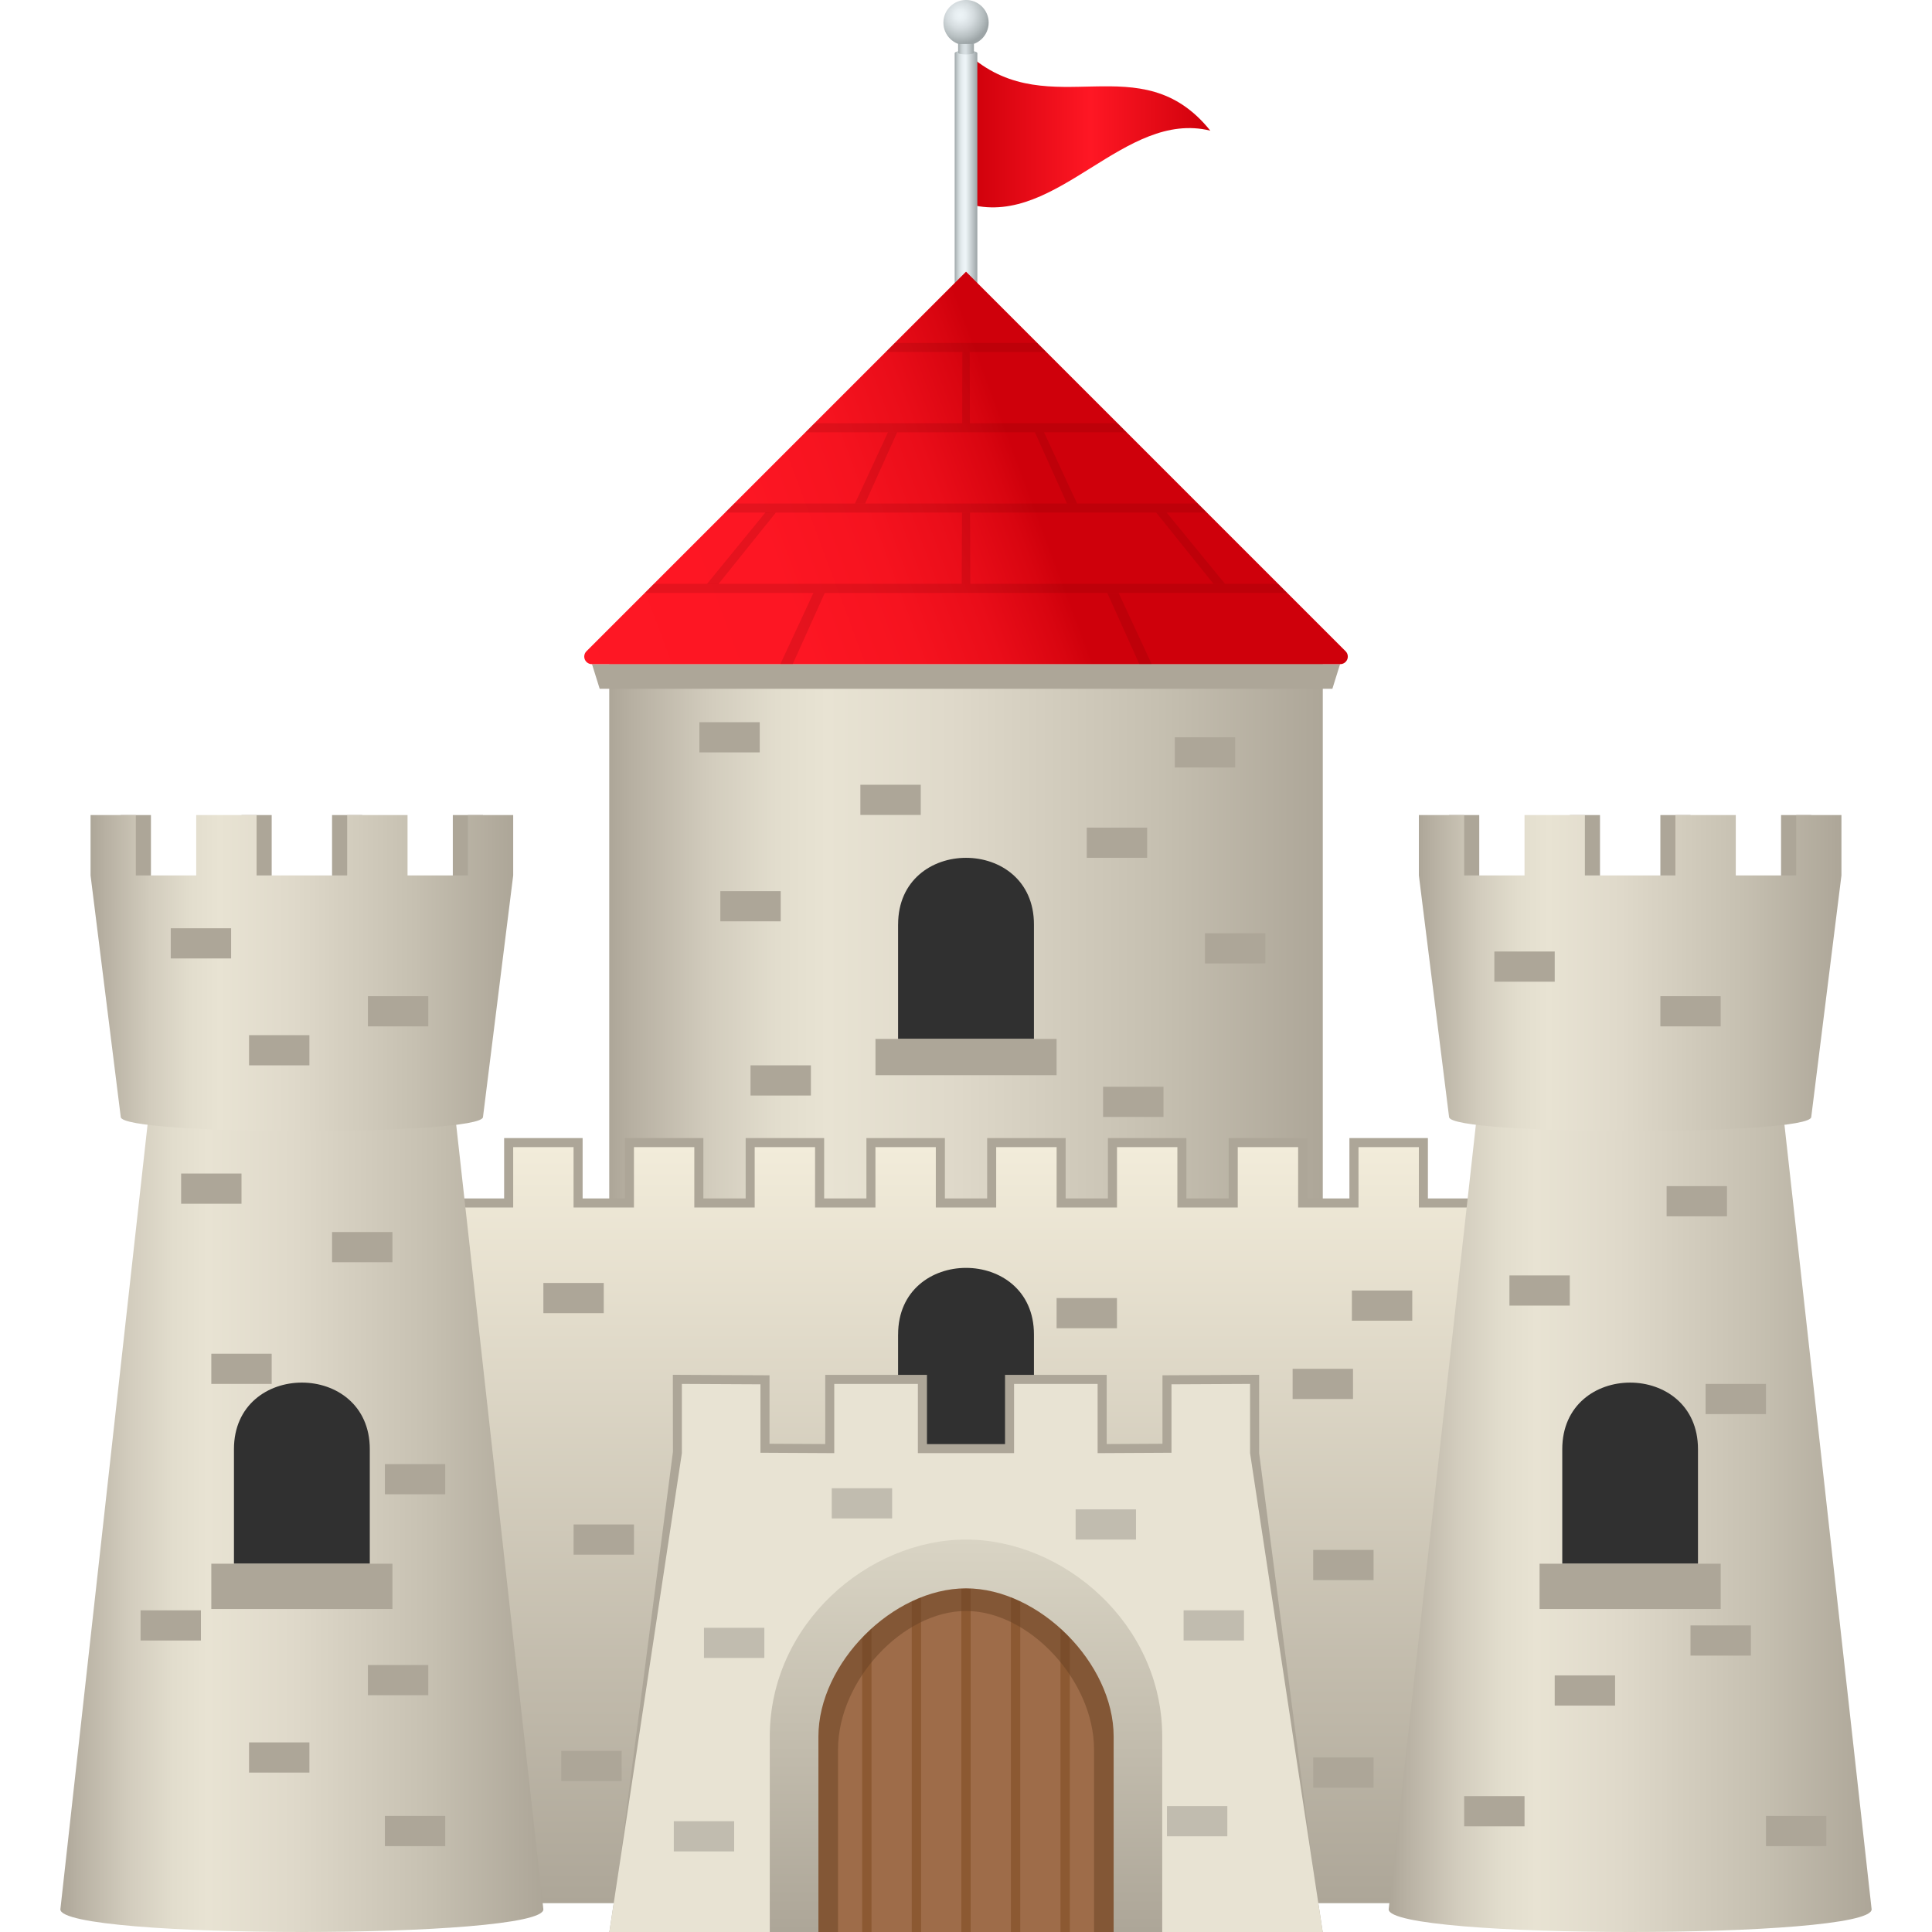
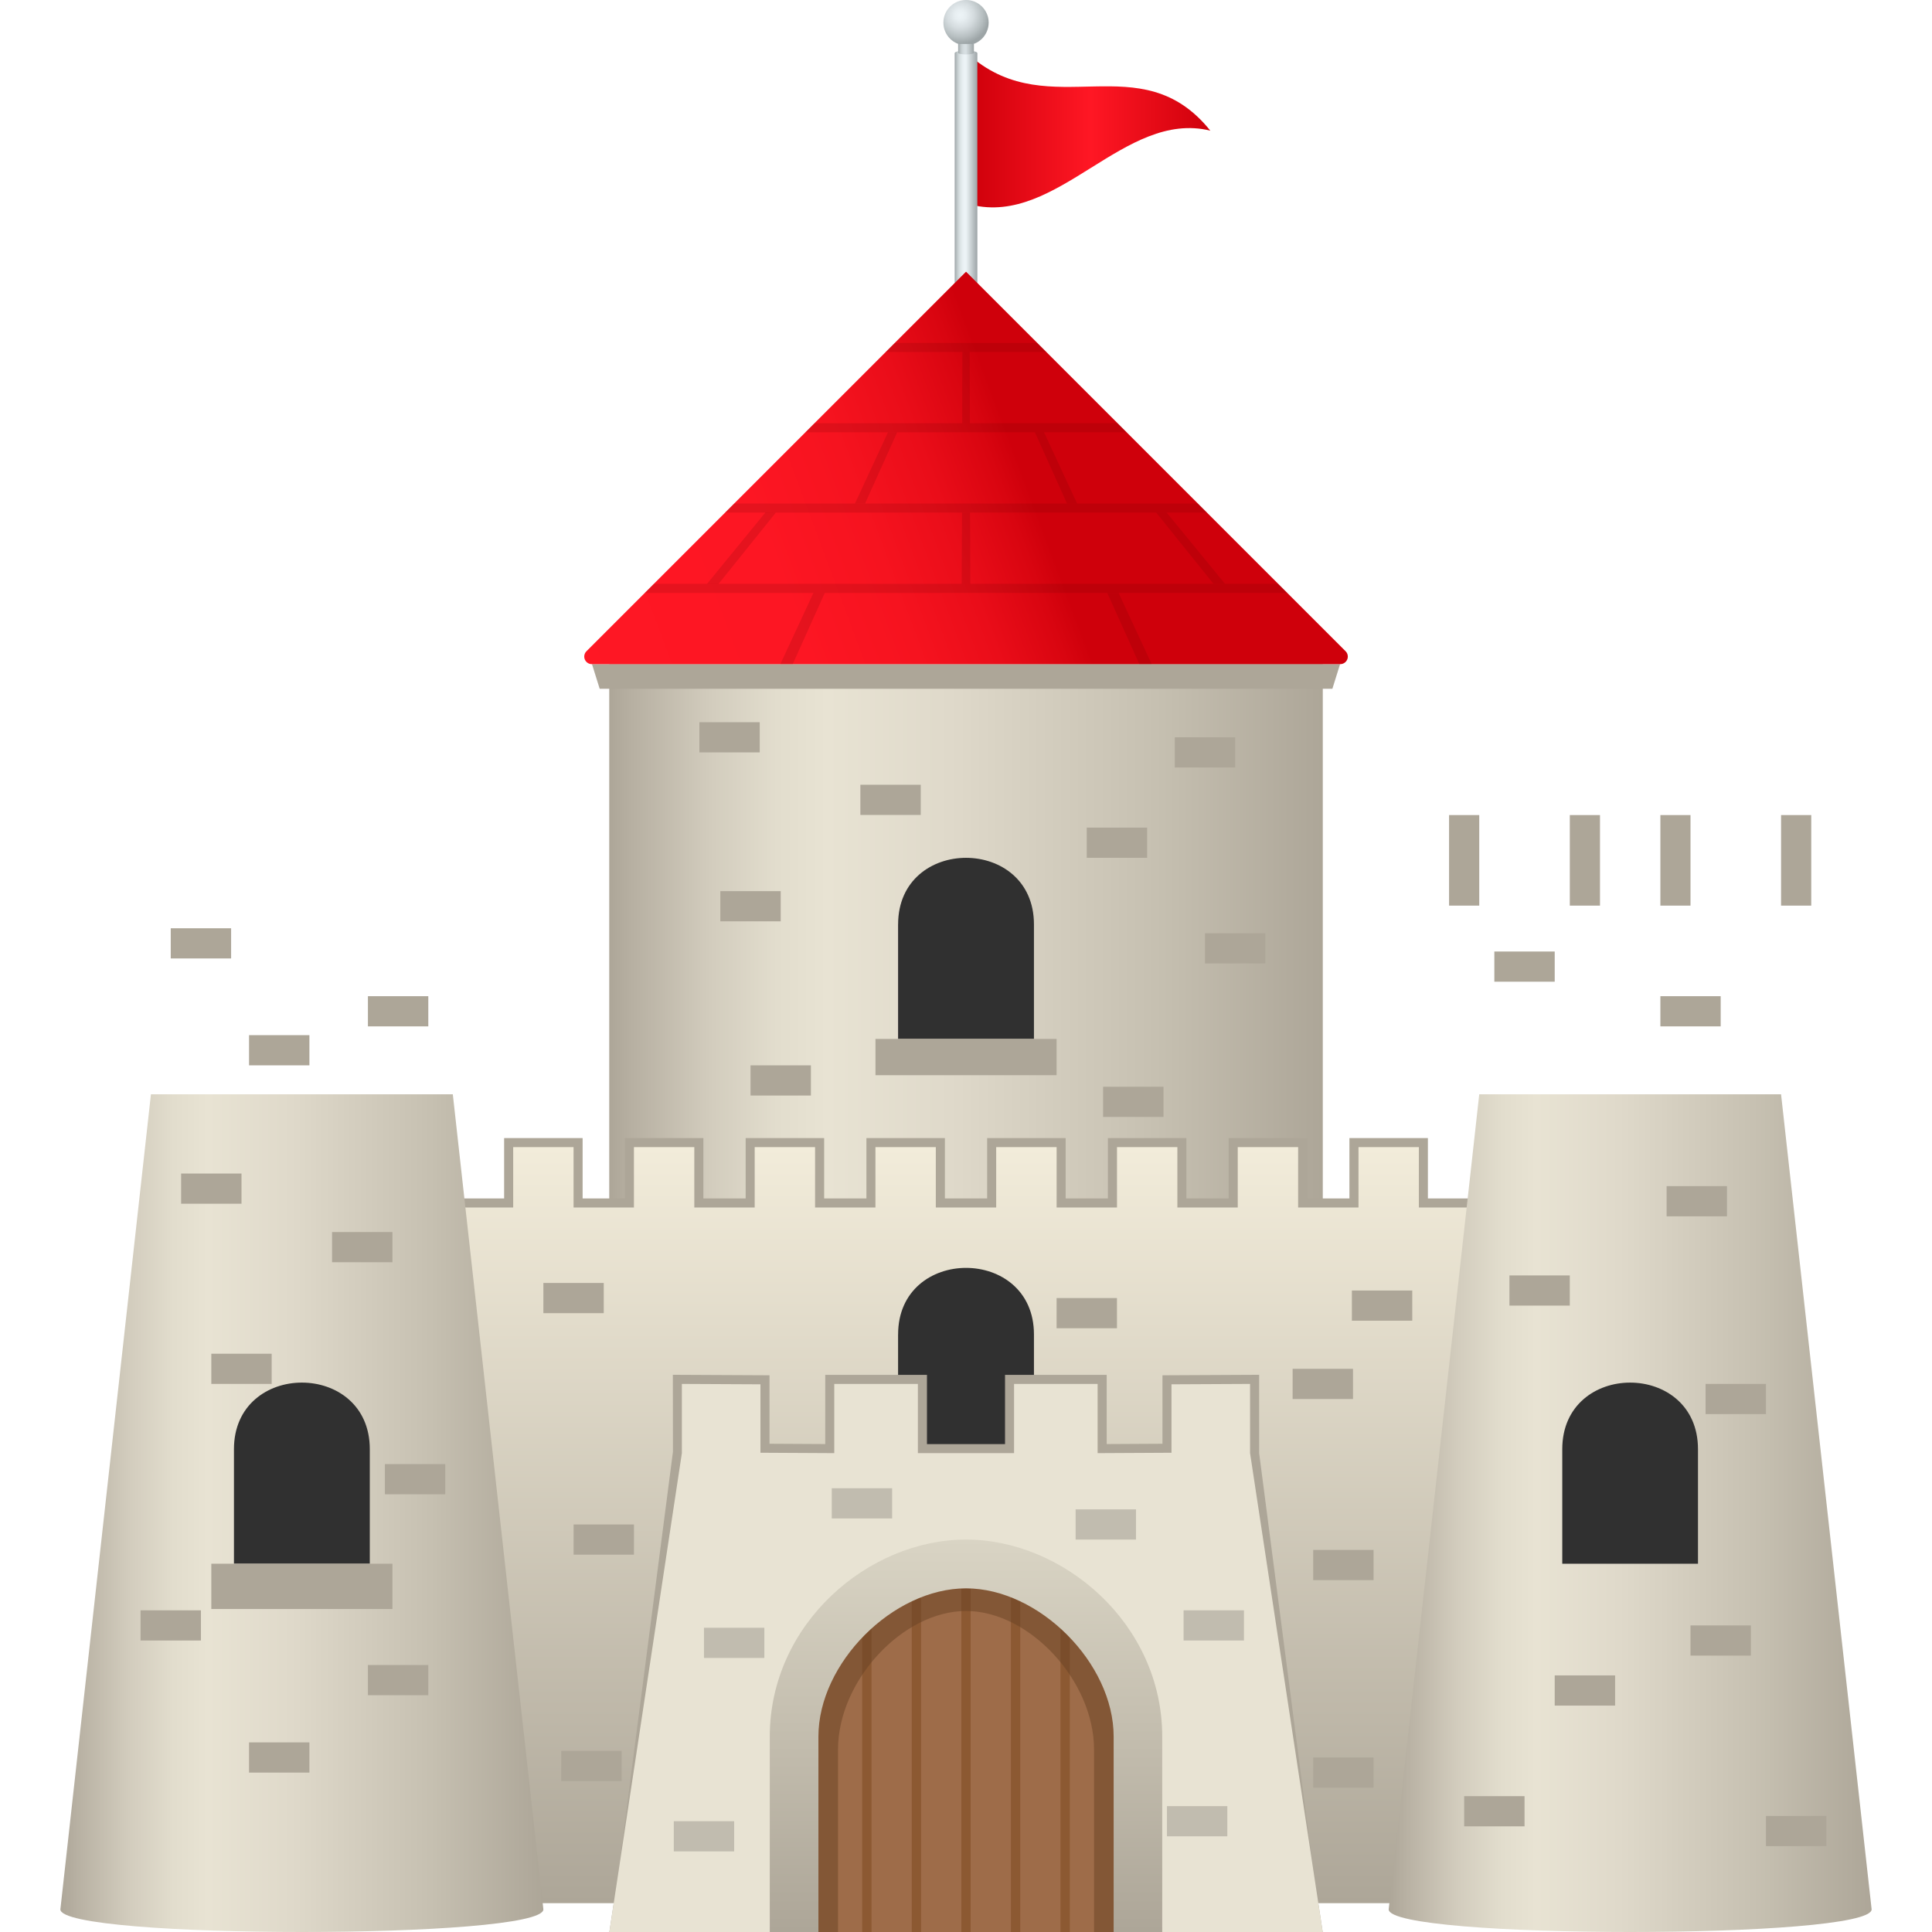
<svg xmlns="http://www.w3.org/2000/svg" xml:space="preserve" style="enable-background:new 0 0 64 64" viewBox="0 0 64 64">
  <linearGradient id="a" x1="32.165" x2="40.093" y1="4.374" y2="4.374" gradientUnits="userSpaceOnUse">
    <stop offset="0" style="stop-color:#cf000b" />
    <stop offset=".5" style="stop-color:#ff1724" />
    <stop offset="1" style="stop-color:#cf000b" />
  </linearGradient>
  <path d="M32.165 1.878V6.78c2.874.72 5.077-3.151 7.928-2.452-2.307-2.878-5.28-.21-7.928-2.451z" style="fill:url(#a)" />
  <linearGradient id="b" x1="31.626" x2="32.376" y1="5.915" y2="5.915" gradientUnits="userSpaceOnUse">
    <stop offset="0" style="stop-color:#9ca4a6" />
    <stop offset=".076" style="stop-color:#b6bec0" />
    <stop offset=".169" style="stop-color:#ced6d8" />
    <stop offset=".267" style="stop-color:#dfe7e9" />
    <stop offset=".373" style="stop-color:#eaf1f4" />
    <stop offset=".5" style="stop-color:#edf4f7" />
    <stop offset="1" style="stop-color:#9ca4a6" />
  </linearGradient>
  <path d="M32.376 10.156V1.763c0-.117-.75-.118-.75 0v8.393h.75z" style="fill:url(#b)" />
  <radialGradient id="c" cx="32.097" cy=".5" r=".962" gradientTransform="translate(-.284)" gradientUnits="userSpaceOnUse">
    <stop offset="0" style="stop-color:#edf4f7" />
    <stop offset=".191" style="stop-color:#e7eef1" />
    <stop offset=".457" style="stop-color:#d5dcdf" />
    <stop offset=".766" style="stop-color:#b7bfc1" />
    <stop offset="1" style="stop-color:#9ca4a6" />
  </radialGradient>
  <circle cx="32.001" cy=".75" r=".75" style="fill:url(#c)" />
  <linearGradient id="d" x1="31.741" x2="32.261" y1="1.629" y2="1.629" gradientUnits="userSpaceOnUse">
    <stop offset="0" style="stop-color:#9ca4a6" />
    <stop offset=".022" style="stop-color:#a2aaac" />
    <stop offset=".126" style="stop-color:#bac2c4" />
    <stop offset=".237" style="stop-color:#cbd3d5" />
    <stop offset=".356" style="stop-color:#d5dde0" />
    <stop offset=".5" style="stop-color:#d8e0e3" />
    <stop offset="1" style="stop-color:#9ca4a6" />
  </linearGradient>
  <path d="M31.74 1.456v.289c0 .078.522.078.522 0v-.29h-.521z" style="fill:url(#d)" />
  <linearGradient id="e" x1="20.182" x2="43.82" y1="33" y2="33" gradientUnits="userSpaceOnUse">
    <stop offset="0" style="stop-color:#ada698" />
    <stop offset=".033" style="stop-color:#b7b0a2" />
    <stop offset=".141" style="stop-color:#d2ccbd" />
    <stop offset=".235" style="stop-color:#e2ddcd" />
    <stop offset=".305" style="stop-color:#e8e3d3" />
    <stop offset=".478" style="stop-color:#dfd9ca" />
    <stop offset=".766" style="stop-color:#c6c0b1" />
    <stop offset="1" style="stop-color:#ada698" />
  </linearGradient>
  <path d="M20.182 22h23.637v22H20.182z" style="fill:url(#e)" />
  <path d="M19.61 22h24.782l-.255.816H19.865z" style="fill:#ada698" />
  <linearGradient id="f" x1="17.393" x2="41.125" y1="23.263" y2="14.418" gradientUnits="userSpaceOnUse">
    <stop offset=".028" style="stop-color:#ff1724" />
    <stop offset=".367" style="stop-color:#fd1623" />
    <stop offset=".502" style="stop-color:#f6131f" />
    <stop offset=".601" style="stop-color:#ea0d19" />
    <stop offset=".682" style="stop-color:#d90510" />
    <stop offset=".715" style="stop-color:#cf000b" />
  </linearGradient>
  <path d="M32.001 9 19.429 21.572a.25.25 0 0 0 .177.428h24.79a.25.25 0 0 0 .177-.428L32.001 9z" style="fill:url(#f)" />
  <path d="M29.75 30.623v3.793h4.501v-3.793c0-2.942-4.5-2.942-4.5 0z" style="fill:#303030" />
  <path d="M29.001 34.416h6v1.201h-6zM13.7 42.51V39.7h3v-2h2.6v2h1.4v-2h2.6v2h1.401v-2h2.6v2h1.4v-2h2.6v2h1.4v-2h2.6v2h1.4v-2h2.6v2h1.4v-2h2.6v2h1.4v-2h2.6v2h3v2.81z" style="fill:#ada698" />
  <linearGradient id="g" x1="32.001" x2="32.001" y1="63.045" y2="38" gradientUnits="userSpaceOnUse">
    <stop offset="0" style="stop-color:#ada698" />
    <stop offset="1" style="stop-color:#f2ecda" />
  </linearGradient>
  <path d="M47.002 40v-2h-2v2h-2v-2h-2v2h-2v-2h-2v2h-2v-2H33v2h-2v-2h-2v2h-2v-2h-2v2h-2v-2h-2v2h-2v-2h-2v2h-3v23.045h36V40z" style="fill:url(#g)" />
  <linearGradient id="h" x1="2" x2="18" y1="50.125" y2="50.125" gradientUnits="userSpaceOnUse">
    <stop offset="0" style="stop-color:#ada698" />
    <stop offset=".033" style="stop-color:#b7b0a2" />
    <stop offset=".141" style="stop-color:#d2ccbd" />
    <stop offset=".235" style="stop-color:#e2ddcd" />
    <stop offset=".305" style="stop-color:#e8e3d3" />
    <stop offset=".478" style="stop-color:#dfd9ca" />
    <stop offset=".766" style="stop-color:#c6c0b1" />
    <stop offset="1" style="stop-color:#ada698" />
  </linearGradient>
  <path d="M5 36.25h10l3 27c0 1-16 1-16 0l3-27z" style="fill:url(#h)" />
-   <path d="M4 27h1v3H4zm11 0h1v3h-1zm-7 0h1v3H8zm3 0h1v3h-1z" style="fill:#ada698" />
  <linearGradient id="i" x1="3" x2="17" y1="32.234" y2="32.234" gradientUnits="userSpaceOnUse">
    <stop offset="0" style="stop-color:#ada698" />
    <stop offset=".033" style="stop-color:#b7b0a2" />
    <stop offset=".141" style="stop-color:#d2ccbd" />
    <stop offset=".235" style="stop-color:#e2ddcd" />
    <stop offset=".305" style="stop-color:#e8e3d3" />
    <stop offset=".478" style="stop-color:#dfd9ca" />
    <stop offset=".766" style="stop-color:#c6c0b1" />
    <stop offset="1" style="stop-color:#ada698" />
  </linearGradient>
-   <path d="M15.5 27v2h-2v-2h-2v2h-3v-2h-2v2h-2v-2H3v2l1 8c0 .625 12 .625 12 0l1-8v-2h-1.5z" style="fill:url(#i)" />
  <linearGradient id="j" x1="46.002" x2="62" y1="50.125" y2="50.125" gradientUnits="userSpaceOnUse">
    <stop offset="0" style="stop-color:#ada698" />
    <stop offset=".033" style="stop-color:#b7b0a2" />
    <stop offset=".141" style="stop-color:#d2ccbd" />
    <stop offset=".235" style="stop-color:#e2ddcd" />
    <stop offset=".305" style="stop-color:#e8e3d3" />
    <stop offset=".478" style="stop-color:#dfd9ca" />
    <stop offset=".766" style="stop-color:#c6c0b1" />
    <stop offset="1" style="stop-color:#ada698" />
  </linearGradient>
  <path d="M49.002 36.25H59l3 27c0 1-15.998 1-15.998 0l3-27z" style="fill:url(#j)" />
  <path d="M48.002 27h1v3h-1zM59 27h1v3h-1zm-6.998 0h1v3h-1zm3 0H56v3h-.998z" style="fill:#ada698" />
  <linearGradient id="k" x1="47.002" x2="61" y1="32.234" y2="32.234" gradientUnits="userSpaceOnUse">
    <stop offset="0" style="stop-color:#ada698" />
    <stop offset=".033" style="stop-color:#b7b0a2" />
    <stop offset=".141" style="stop-color:#d2ccbd" />
    <stop offset=".235" style="stop-color:#e2ddcd" />
    <stop offset=".305" style="stop-color:#e8e3d3" />
    <stop offset=".478" style="stop-color:#dfd9ca" />
    <stop offset=".766" style="stop-color:#c6c0b1" />
    <stop offset="1" style="stop-color:#ada698" />
  </linearGradient>
-   <path d="M59.5 27v2h-2v-2h-2v2h-2.998v-2h-2v2h-2v-2h-1.5v2l1 8c0 .625 11.998.625 11.998 0l1-8v-2h-1.5z" style="fill:url(#k)" />
  <path d="M29.75 44.206v4.408h4.501v-4.408c0-2.941-4.5-2.941-4.5 0z" style="fill:#303030" />
  <path d="m20.352 63.045 1.94-14.952-.003-2.551 3.202.016v2.268l1.846.01v-2.292h3.37v2.294h2.586v-2.294h3.368v2.292l1.847-.01v-2.268l3.203-.016v2.596l1.938 14.907z" style="fill:#ada698" />
  <path d="M43.816 64 41.41 48.137v-2.293l-2.603.013v2.267l-2.447.013v-2.293h-2.768v2.293h-3.186v-2.293h-2.77v2.293l-2.445-.013v-2.267l-2.603-.013v2.293L20.186 64z" style="fill:#ada698" />
  <path d="M43.816 64 41.41 48.137v-2.293l-2.603.013v2.267l-2.447.013v-2.293h-2.768v2.293h-3.186v-2.293h-2.77v2.293l-2.445-.013v-2.267l-2.603-.013v2.293L20.186 64z" style="fill:#e8e3d3" />
  <path d="M7.75 48.006V51.8h4.5v-3.794c0-2.941-4.5-2.941-4.5 0z" style="fill:#303030" />
  <path d="M7 51.8h6v1.5H7z" style="fill:#ada698" />
  <path d="M51.752 48.007V51.8h4.496v-3.793c0-2.942-4.496-2.942-4.496 0z" style="fill:#303030" />
-   <path d="M51 51.8h6v1.5h-6zm-38.25 8.356h2v1h-2z" style="fill:#ada698" />
  <path d="M23.32 53.922h2v1h-2zm15.888-.578h2v1h-2zM35.631 50h2v1h-2zm3.026 9.83h2v1h-2zm-16.337.5h2v1h-2z" style="fill:#c1bcaf" />
  <path d="M8.25 57.719h2v1h-2zm3.938-2.563h2v1h-2zm.562-6.656h2v1h-2zM7 44.844h2v1H7zm-1-5.969h2v1H6zM12.188 33h2v1h-2zm-6.532-2.25h2v1h-2zm2.594 3.541h2v1h-2zm41.252-2.771h2v1h-2zm5.5 1.48H57v1h-1.998zM11 40.813h2v1h-2zm8.001 9.687h2v1h-2zM18 42.5h2v1h-2z" style="fill:#ada698" />
  <path d="M27.553 49.3h2v1h-2z" style="fill:#c1bcaf" />
  <path d="M43.501 51.344h2v1h-2zm0 6.875h2v1h-2zM18.593 58h2v1h-2zm4.574-34.076h2v1h-2zm5.334 2.072h2v1h-2zm-4.639 3.524h2v1h-2zm1 5.771h2v1h-2zm11.68.709h2v1h-2zm-.541-8.584h2v1h-2zm2.916-2.992h2v1h-2zm1 6.492h2v1h-2zm2.903 14.428h2v1h-2zM35.001 43h2v1h-2zm9.782-.25h2v1h-2zm6.719 12.75h2v1h-2zm-3 4h2v1h-2zM56.5 45.844h2v1h-2zm-51.844 7.5h2v1h-2zm51.344.5h2v1h-2zm2.5 6.312h2v1h-2zM50.002 42.25h2v1h-2zm5.207-2.958h2v1h-2z" style="fill:#ada698" />
  <path d="M26.401 55.01 32 51.595l5.599 3.413V64H26.4z" style="fill:#9e6c49" />
  <path d="M31.846 52.347h.309V64h-.309zm3.284 0h.309V64h-.309zm-1.642 0h.309V64h-.309zm-3.285 0h.309V64h-.309zm-1.642 0h.309V64h-.309z" style="fill:#8c5932" />
  <path d="M37.637 64h-1.396v-6.049c0-2.271-2.14-4.585-4.24-4.585-2.101 0-4.24 2.314-4.24 4.585V64h-1.397v-6.049c0-3.495 2.837-6.095 5.637-6.095 2.797 0 5.636 2.6 5.636 6.095V64z" style="opacity:.5;fill:#694225" />
  <linearGradient id="l" x1="32.001" x2="32.001" y1="64" y2="51" gradientUnits="userSpaceOnUse">
    <stop offset="0" style="stop-color:#ada698" />
    <stop offset="1" style="stop-color:#d9d4c4" />
  </linearGradient>
  <path d="M38.501 64h-1.61v-6.475c0-2.432-2.469-4.909-4.89-4.909-2.423 0-4.89 2.477-4.89 4.91V64H25.5v-6.475C25.5 53.783 28.771 51 32 51c3.226 0 6.5 2.784 6.5 6.525V64z" style="fill:url(#l)" />
  <path d="m31.868 16.98-.01 2.36h.286l-.01-2.36zm.012-5.322-.006 2.362h.255l-.007-2.362zm-2.464 2.662-1.095 2.36h.336l1.063-2.36zm-2.469 5.32L25.85 22h.41l1.062-2.36zm-1.587-2.669-1.938 2.37h.382l1.897-2.361zm11.319 2.669L37.742 22h.41l-1.097-2.36zm-2.397-5.32 1.063 2.36h.336l-1.096-2.36zm4.018 2.66 1.895 2.356h.382l-1.929-2.356z" style="opacity:.15;fill:#610005" />
  <path d="M34.361 11.36h-4.72l-.3.3h5.32zm2.66 2.66h-10.04l-.3.3h10.64zm2.66 2.66h-15.36l-.3.3h15.96zM21.66 19.34l-.3.3h21.281l-.3-.3z" style="opacity:.15;fill:#610005" />
</svg>